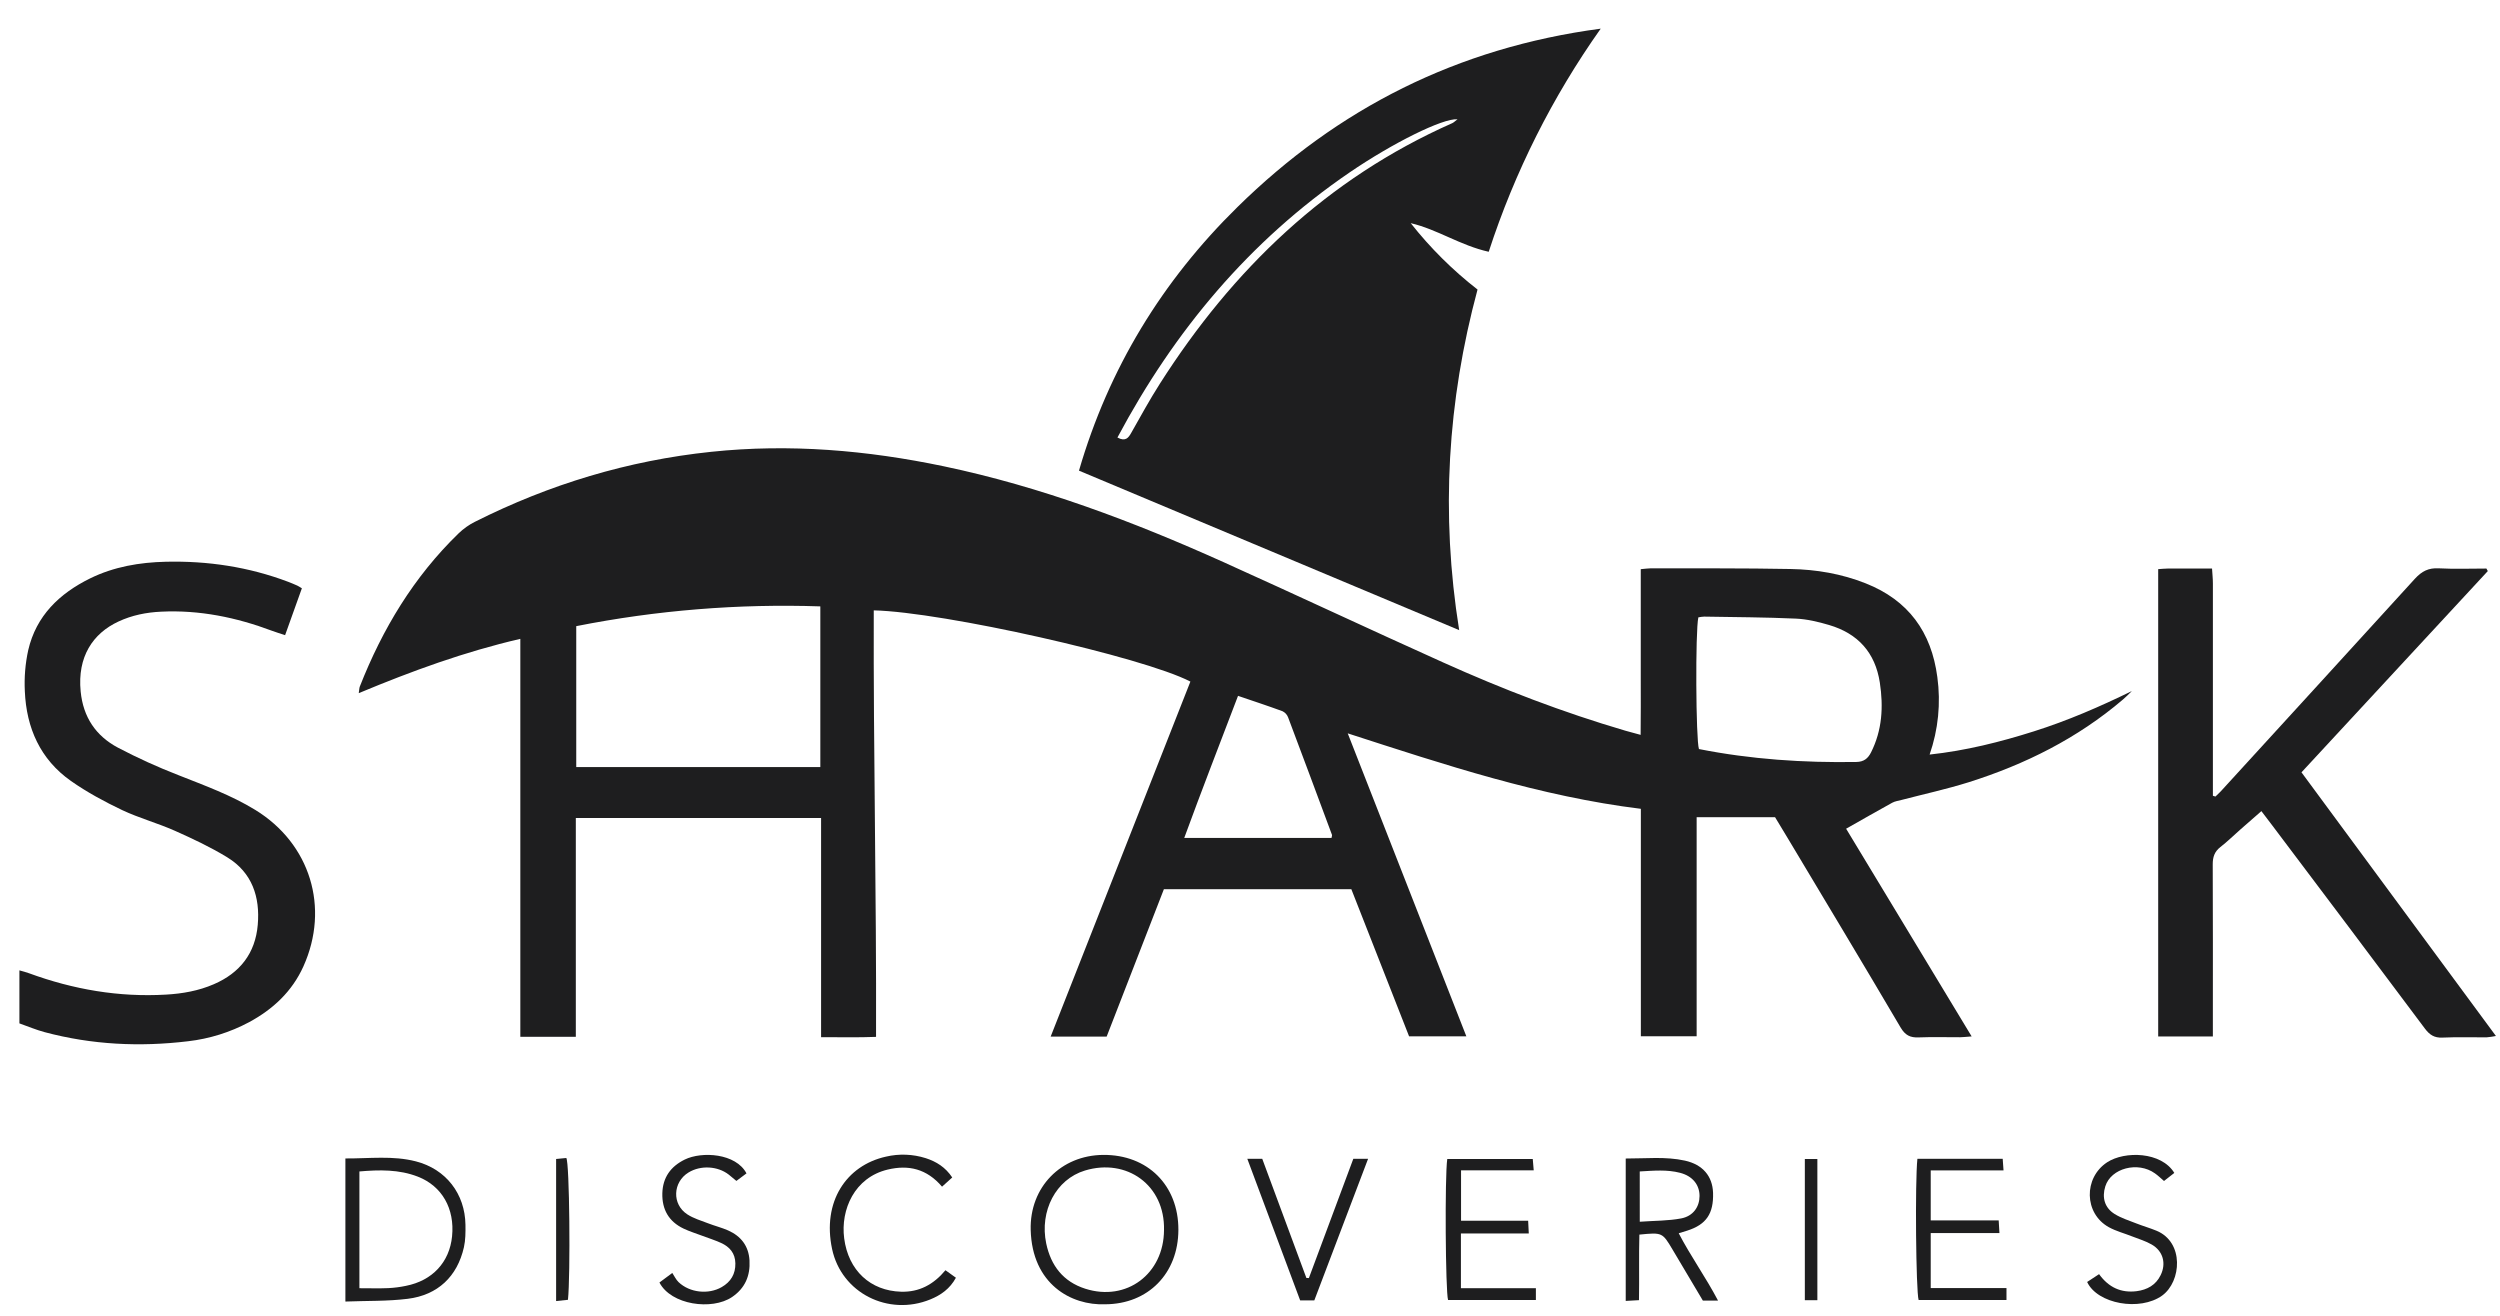
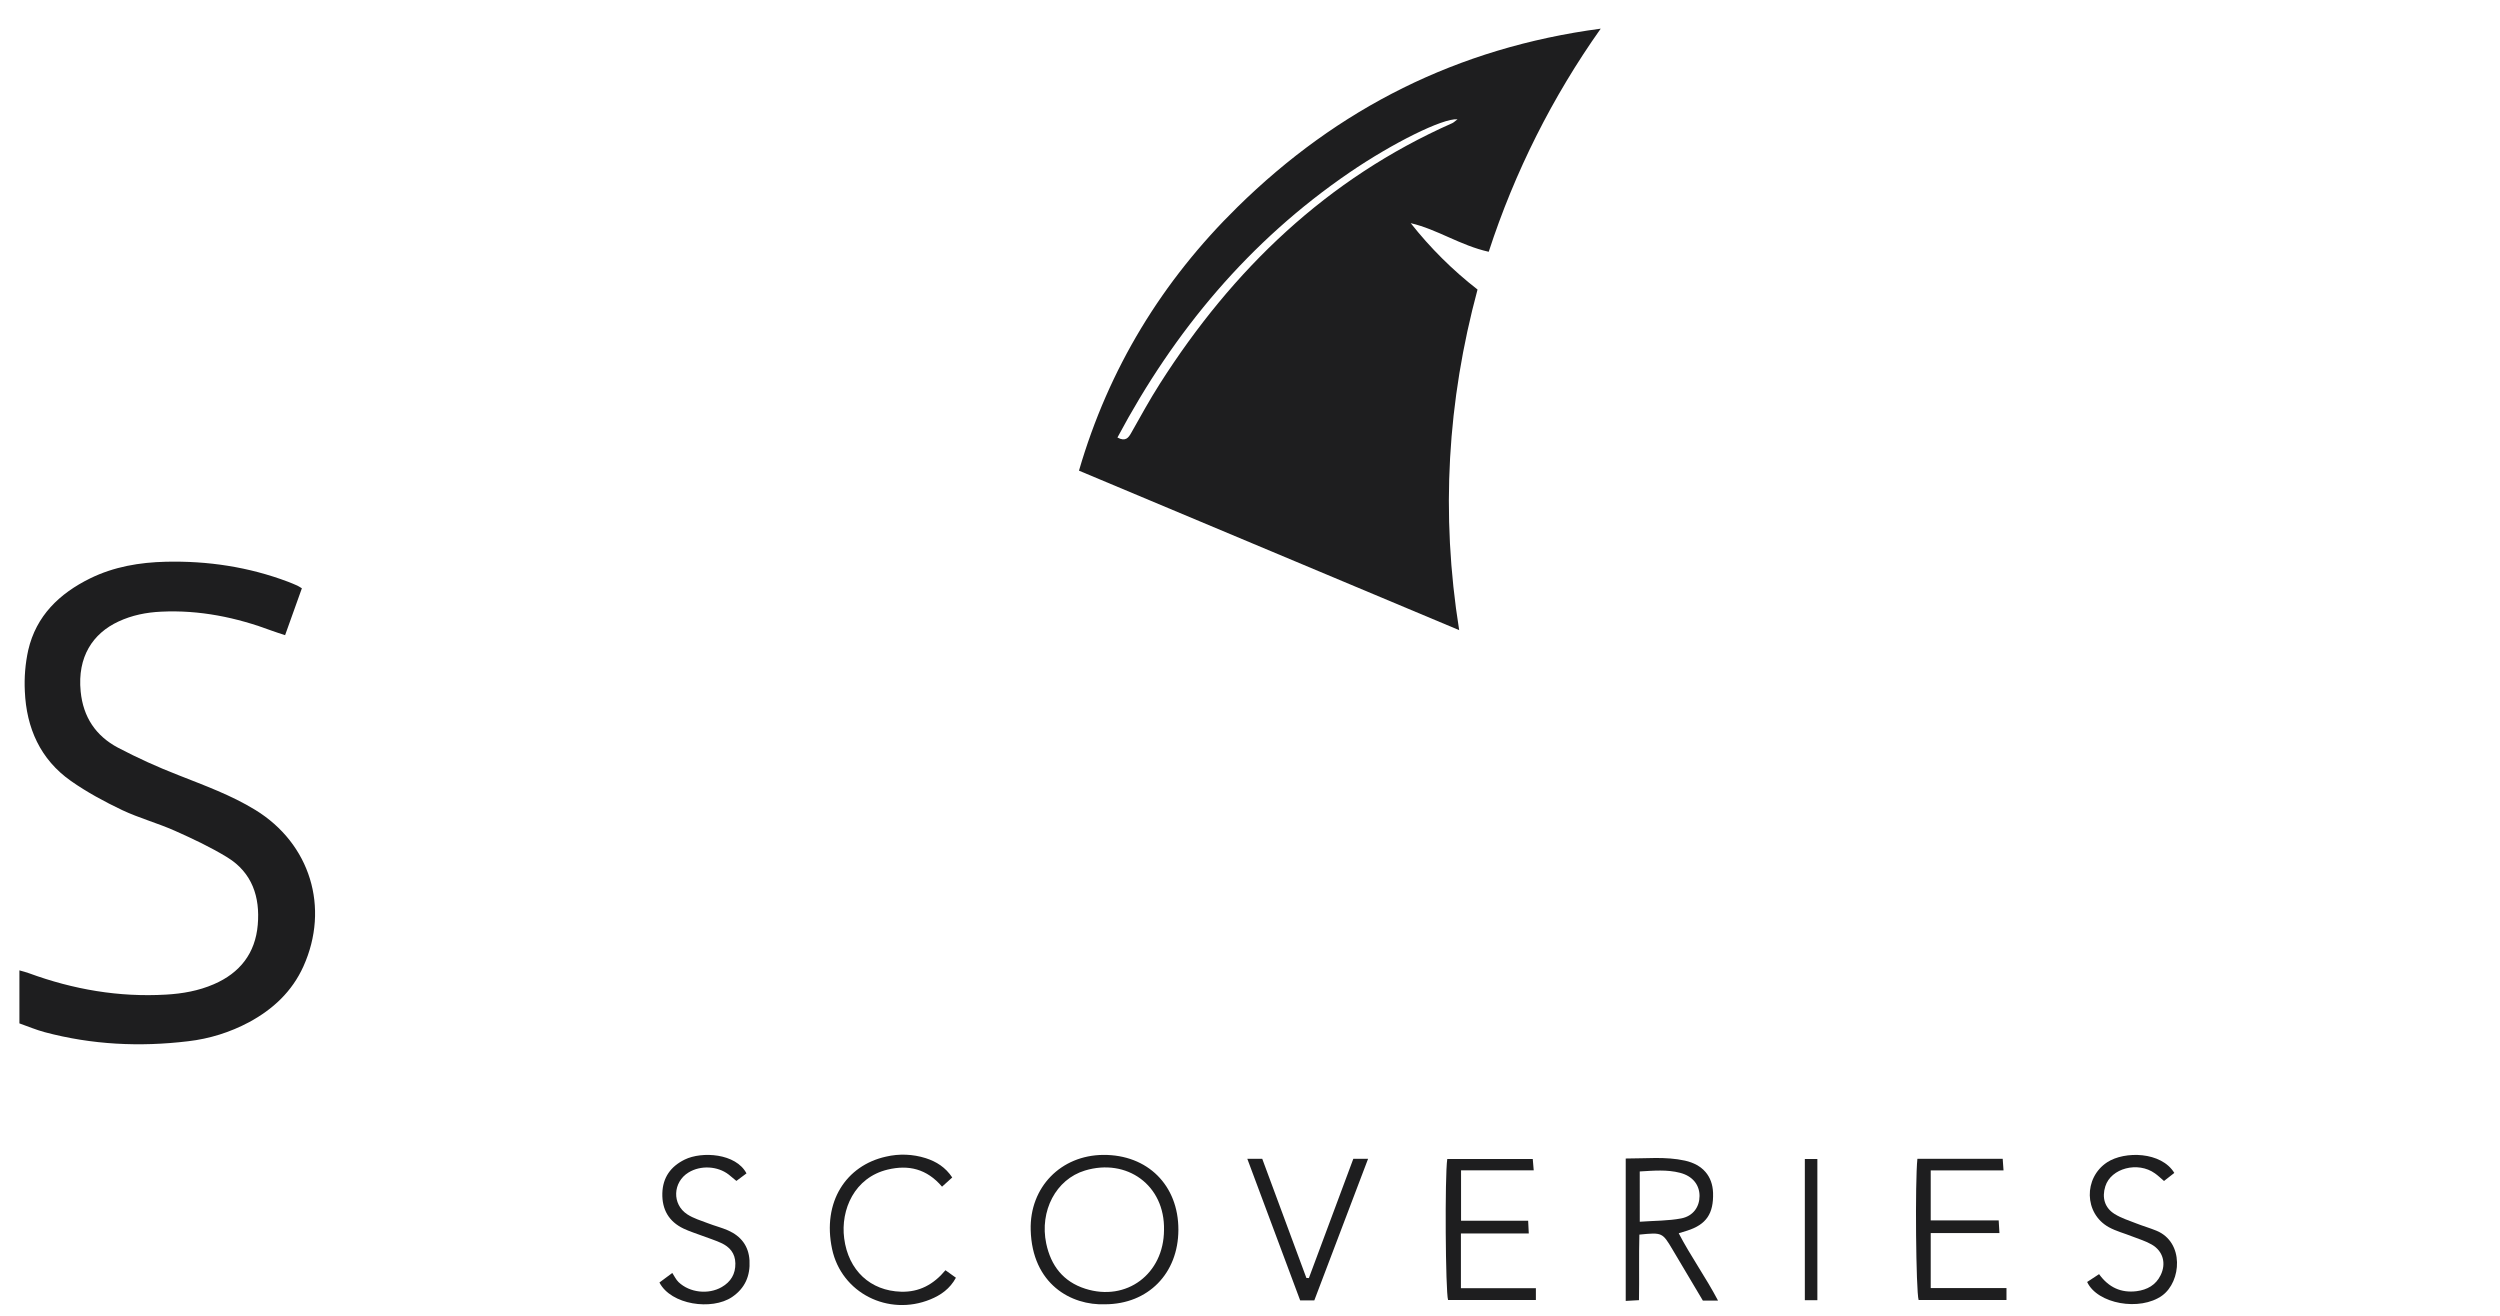
<svg xmlns="http://www.w3.org/2000/svg" width="76" height="40" viewBox="0 0 76 40" fill="none">
-   <path d="M17.505 31.518H15.818C15.815 30.507 15.818 29.507 15.818 28.501C15.818 27.495 15.818 26.485 15.818 25.477V19.421C14.12 19.815 12.527 20.396 10.906 21.072C10.923 20.963 10.921 20.914 10.938 20.872C11.627 19.118 12.58 17.534 13.942 16.214C14.089 16.073 14.255 15.954 14.437 15.863C16.704 14.723 19.09 14 21.622 13.735C24.008 13.484 26.36 13.687 28.695 14.176C31.644 14.795 34.446 15.853 37.184 17.084C39.417 18.09 41.632 19.131 43.865 20.135C45.667 20.947 47.512 21.656 49.414 22.214C49.547 22.253 49.681 22.287 49.875 22.34C49.883 21.749 49.879 21.193 49.879 20.637C49.879 20.088 49.879 19.54 49.879 18.991V17.303C50.011 17.292 50.097 17.277 50.184 17.277C51.601 17.281 53.018 17.27 54.435 17.298C55.215 17.312 55.983 17.443 56.715 17.733C58.015 18.247 58.714 19.211 58.895 20.583C59.004 21.376 58.923 22.183 58.66 22.939C59.767 22.819 60.806 22.557 61.83 22.233C62.855 21.909 63.833 21.485 64.809 21.008C64.719 21.095 64.632 21.186 64.537 21.266C63.156 22.444 61.566 23.238 59.845 23.781C59.178 23.99 58.49 24.14 57.812 24.317C57.715 24.343 57.609 24.356 57.522 24.404C57.066 24.655 56.615 24.914 56.122 25.193L59.938 31.507C59.783 31.518 59.686 31.531 59.59 31.532C59.171 31.534 58.747 31.52 58.327 31.537C58.069 31.548 57.918 31.471 57.779 31.237C56.648 29.314 55.496 27.401 54.35 25.485C54.22 25.266 54.087 25.049 53.962 24.843H51.578V31.503H49.882V24.588C46.822 24.211 43.947 23.257 40.971 22.294L44.577 31.504H42.836C42.258 30.032 41.673 28.541 41.081 27.032H35.382L33.642 31.513H31.94L36.188 20.72C34.743 19.971 28.67 18.604 26.562 18.555C26.549 22.86 26.646 27.165 26.632 31.521C26.079 31.543 25.542 31.529 24.961 31.53V24.867H17.505V31.518ZM24.938 23.319V18.434C22.45 18.35 19.96 18.551 17.518 19.035V23.319H24.938ZM51.63 18.768C51.536 19.174 51.553 22.497 51.648 22.771C53.227 23.084 54.824 23.19 56.433 23.164C56.662 23.16 56.785 23.058 56.879 22.874C57.219 22.198 57.259 21.486 57.147 20.752C57.007 19.837 56.479 19.258 55.604 19C55.276 18.903 54.933 18.821 54.594 18.806C53.666 18.764 52.736 18.761 51.806 18.745C51.747 18.748 51.688 18.756 51.63 18.768ZM40.478 25.473C40.485 25.428 40.499 25.399 40.492 25.379C40.05 24.186 39.605 22.994 39.157 21.804C39.126 21.723 39.064 21.657 38.986 21.62C38.547 21.459 38.102 21.313 37.636 21.154C37.082 22.607 36.533 24.02 36.001 25.473H40.478Z" fill="#1E1E1F" />
  <path d="M45.257 7.654C44.393 7.462 43.698 6.973 42.886 6.784C43.479 7.536 44.161 8.214 44.917 8.802C44.004 12.192 43.792 15.613 44.359 19.156L32.801 14.308C33.706 11.197 35.332 8.54 37.619 6.294C40.668 3.297 44.301 1.451 48.662 0.871C47.192 2.948 46.044 5.234 45.257 7.654ZM33.97 13.301C34.217 13.434 34.306 13.31 34.394 13.151C34.676 12.652 34.952 12.148 35.26 11.665C37.476 8.187 40.337 5.432 44.147 3.745C44.196 3.723 44.235 3.681 44.308 3.626C43.861 3.589 42.326 4.355 41.025 5.244C37.985 7.32 35.698 10.057 33.97 13.301Z" fill="#1E1E1F" />
-   <path d="M75.629 17.361L69.965 23.479L75.876 31.494C75.782 31.513 75.688 31.527 75.593 31.535C75.146 31.539 74.698 31.522 74.251 31.543C74.002 31.555 73.86 31.459 73.716 31.268C72.172 29.203 70.624 27.142 69.071 25.085C68.972 24.954 68.872 24.823 68.746 24.658C68.518 24.858 68.311 25.038 68.104 25.22C67.897 25.402 67.711 25.587 67.5 25.75C67.32 25.89 67.266 26.056 67.267 26.278C67.275 27.861 67.271 29.444 67.271 31.026V31.508H65.609V17.302C65.724 17.295 65.812 17.284 65.9 17.284C66.334 17.284 66.767 17.284 67.246 17.284C67.256 17.448 67.272 17.593 67.272 17.739C67.274 19.756 67.274 21.772 67.272 23.788V24.192L67.35 24.215C67.409 24.156 67.471 24.101 67.527 24.04C69.492 21.893 71.454 19.744 73.414 17.593C73.624 17.365 73.827 17.26 74.137 17.277C74.619 17.303 75.101 17.284 75.587 17.284C75.602 17.306 75.616 17.334 75.629 17.361Z" fill="#1E1E1F" />
  <path d="M9.177 17.884L8.667 19.309C8.521 19.261 8.393 19.222 8.267 19.175C7.181 18.768 6.064 18.538 4.898 18.595C4.449 18.616 4.013 18.702 3.602 18.894C2.82 19.257 2.349 19.968 2.452 21.019C2.528 21.801 2.913 22.371 3.584 22.728C4.182 23.042 4.798 23.322 5.428 23.566C6.225 23.882 7.027 24.172 7.76 24.621C9.43 25.645 10.03 27.59 9.223 29.38C8.878 30.143 8.299 30.682 7.571 31.075C6.995 31.383 6.367 31.579 5.718 31.654C4.251 31.831 2.79 31.761 1.355 31.377C1.098 31.308 0.851 31.203 0.59 31.111V29.499C0.699 29.531 0.794 29.553 0.883 29.587C2.229 30.08 3.613 30.32 5.049 30.236C5.55 30.207 6.037 30.121 6.499 29.921C7.295 29.578 7.763 28.978 7.836 28.113C7.909 27.27 7.666 26.529 6.914 26.066C6.406 25.754 5.86 25.498 5.315 25.255C4.791 25.022 4.23 24.87 3.714 24.627C3.175 24.37 2.642 24.082 2.156 23.741C1.224 23.085 0.803 22.13 0.755 21.016C0.734 20.597 0.768 20.176 0.858 19.765C1.1 18.72 1.804 18.044 2.74 17.583C3.465 17.227 4.245 17.096 5.04 17.077C6.313 17.047 7.557 17.233 8.755 17.685C8.85 17.721 8.944 17.761 9.037 17.802C9.072 17.817 9.102 17.84 9.177 17.884Z" fill="#1E1E1F" />
-   <path d="M10.5 39.567V35.217C11.231 35.221 11.944 35.125 12.644 35.306C13.558 35.542 14.136 36.291 14.15 37.233C14.153 37.462 14.153 37.697 14.103 37.917C13.902 38.804 13.31 39.371 12.393 39.484C11.779 39.56 11.152 39.542 10.5 39.567ZM10.926 39.162C11.25 39.162 11.53 39.171 11.806 39.159C11.986 39.15 12.164 39.127 12.339 39.09C13.145 38.932 13.665 38.371 13.743 37.584C13.827 36.743 13.438 36.056 12.702 35.77C12.13 35.548 11.537 35.56 10.926 35.612V39.162Z" fill="#1E1E1F" />
  <path d="M33.6 39.65C32.561 39.692 31.378 39.035 31.333 37.392C31.298 36.088 32.255 35.118 33.54 35.109C34.89 35.1 35.828 36.036 35.823 37.389C35.819 38.713 34.903 39.645 33.6 39.65ZM35.386 37.393C35.417 36.023 34.25 35.2 32.982 35.584C32.098 35.852 31.599 36.816 31.805 37.802C31.948 38.478 32.322 38.963 32.992 39.177C34.246 39.578 35.38 38.728 35.386 37.393Z" fill="#1E1E1F" />
  <path d="M52.228 39.538H51.767C51.462 39.024 51.156 38.51 50.851 37.996C50.535 37.464 50.535 37.464 49.837 37.532C49.819 38.179 49.837 38.836 49.825 39.525L49.422 39.548V35.219C50.037 35.221 50.633 35.153 51.222 35.283C51.763 35.403 52.06 35.755 52.077 36.262C52.096 36.895 51.871 37.226 51.293 37.411C51.222 37.434 51.151 37.453 51.033 37.491C51.397 38.192 51.85 38.818 52.228 39.538ZM49.849 37.141C50.302 37.108 50.714 37.115 51.107 37.04C51.475 36.97 51.665 36.686 51.666 36.358C51.666 36.016 51.451 35.751 51.076 35.654C50.677 35.55 50.273 35.588 49.848 35.612L49.849 37.141Z" fill="#1E1E1F" />
  <path d="M44.416 37.111H46.456C46.462 37.244 46.468 37.35 46.475 37.498H44.412V39.162H46.691V39.52H44.021C43.943 39.259 43.919 35.755 43.997 35.234H46.596C46.605 35.34 46.613 35.436 46.625 35.579H44.416L44.416 37.111Z" fill="#1E1E1F" />
  <path d="M58.289 35.227H60.882C60.89 35.343 60.897 35.44 60.907 35.58H58.694V37.1H60.76C60.768 37.243 60.774 37.34 60.783 37.485H58.694V39.158H60.997V39.519H58.326C58.245 39.256 58.214 35.925 58.289 35.227Z" fill="#1E1E1F" />
  <path d="M22.693 35.671L22.386 35.9C22.305 35.833 22.231 35.768 22.154 35.708C21.817 35.446 21.298 35.418 20.932 35.643C20.451 35.936 20.422 36.611 20.895 36.917C21.084 37.04 21.31 37.106 21.524 37.188C21.725 37.266 21.937 37.318 22.134 37.405C22.527 37.579 22.759 37.878 22.785 38.317C22.811 38.784 22.65 39.162 22.253 39.431C21.641 39.843 20.399 39.67 20.047 38.988L20.438 38.698C20.501 38.791 20.548 38.9 20.628 38.976C20.966 39.299 21.536 39.361 21.941 39.127C22.218 38.967 22.361 38.729 22.355 38.405C22.35 38.098 22.182 37.905 21.922 37.786C21.737 37.702 21.542 37.64 21.352 37.569C21.161 37.497 20.965 37.437 20.782 37.35C20.331 37.136 20.122 36.766 20.135 36.274C20.149 35.796 20.387 35.462 20.815 35.251C21.336 34.995 22.372 35.058 22.693 35.671Z" fill="#1E1E1F" />
  <path d="M28.638 36.075C28.173 35.53 27.619 35.404 26.986 35.555C25.976 35.796 25.55 36.773 25.663 37.645C25.789 38.625 26.463 39.242 27.393 39.268C27.944 39.284 28.379 39.05 28.742 38.615L29.06 38.843C28.878 39.178 28.604 39.371 28.28 39.503C27.006 40.022 25.58 39.31 25.295 37.969C24.992 36.537 25.722 35.431 26.932 35.162C27.332 35.068 27.75 35.084 28.142 35.208C28.464 35.312 28.741 35.483 28.948 35.795L28.638 36.075Z" fill="#1E1E1F" />
  <path d="M63.449 38.972L63.812 38.734C64.104 39.14 64.483 39.31 64.953 39.252C65.275 39.21 65.537 39.067 65.684 38.764C65.858 38.409 65.759 38.035 65.416 37.836C65.231 37.728 65.02 37.666 64.818 37.587C64.582 37.493 64.329 37.428 64.109 37.307C63.354 36.89 63.336 35.806 64.058 35.333C64.592 34.985 65.704 35.008 66.099 35.657L65.786 35.902C65.683 35.814 65.602 35.735 65.511 35.671C64.99 35.297 64.173 35.513 64.001 36.066C63.895 36.406 63.98 36.715 64.282 36.904C64.484 37.03 64.72 37.104 64.944 37.192C65.145 37.271 65.355 37.331 65.555 37.413C66.405 37.762 66.316 38.959 65.73 39.385C65.054 39.872 63.76 39.64 63.449 38.972Z" fill="#1E1E1F" />
  <path d="M37.918 35.227H38.372C38.816 36.425 39.264 37.637 39.714 38.85L39.79 38.853C40.24 37.647 40.69 36.438 41.141 35.227H41.59C41.038 36.68 40.498 38.103 39.955 39.532H39.525C38.997 38.117 38.468 36.701 37.918 35.227Z" fill="#1E1E1F" />
  <path d="M55.248 39.526H54.867V35.234H55.248V39.526Z" fill="#1E1E1F" />
-   <path d="M16.906 39.552V35.233L17.215 35.203C17.315 35.315 17.344 38.781 17.266 39.514L16.906 39.552Z" fill="#1E1E1F" />
</svg>